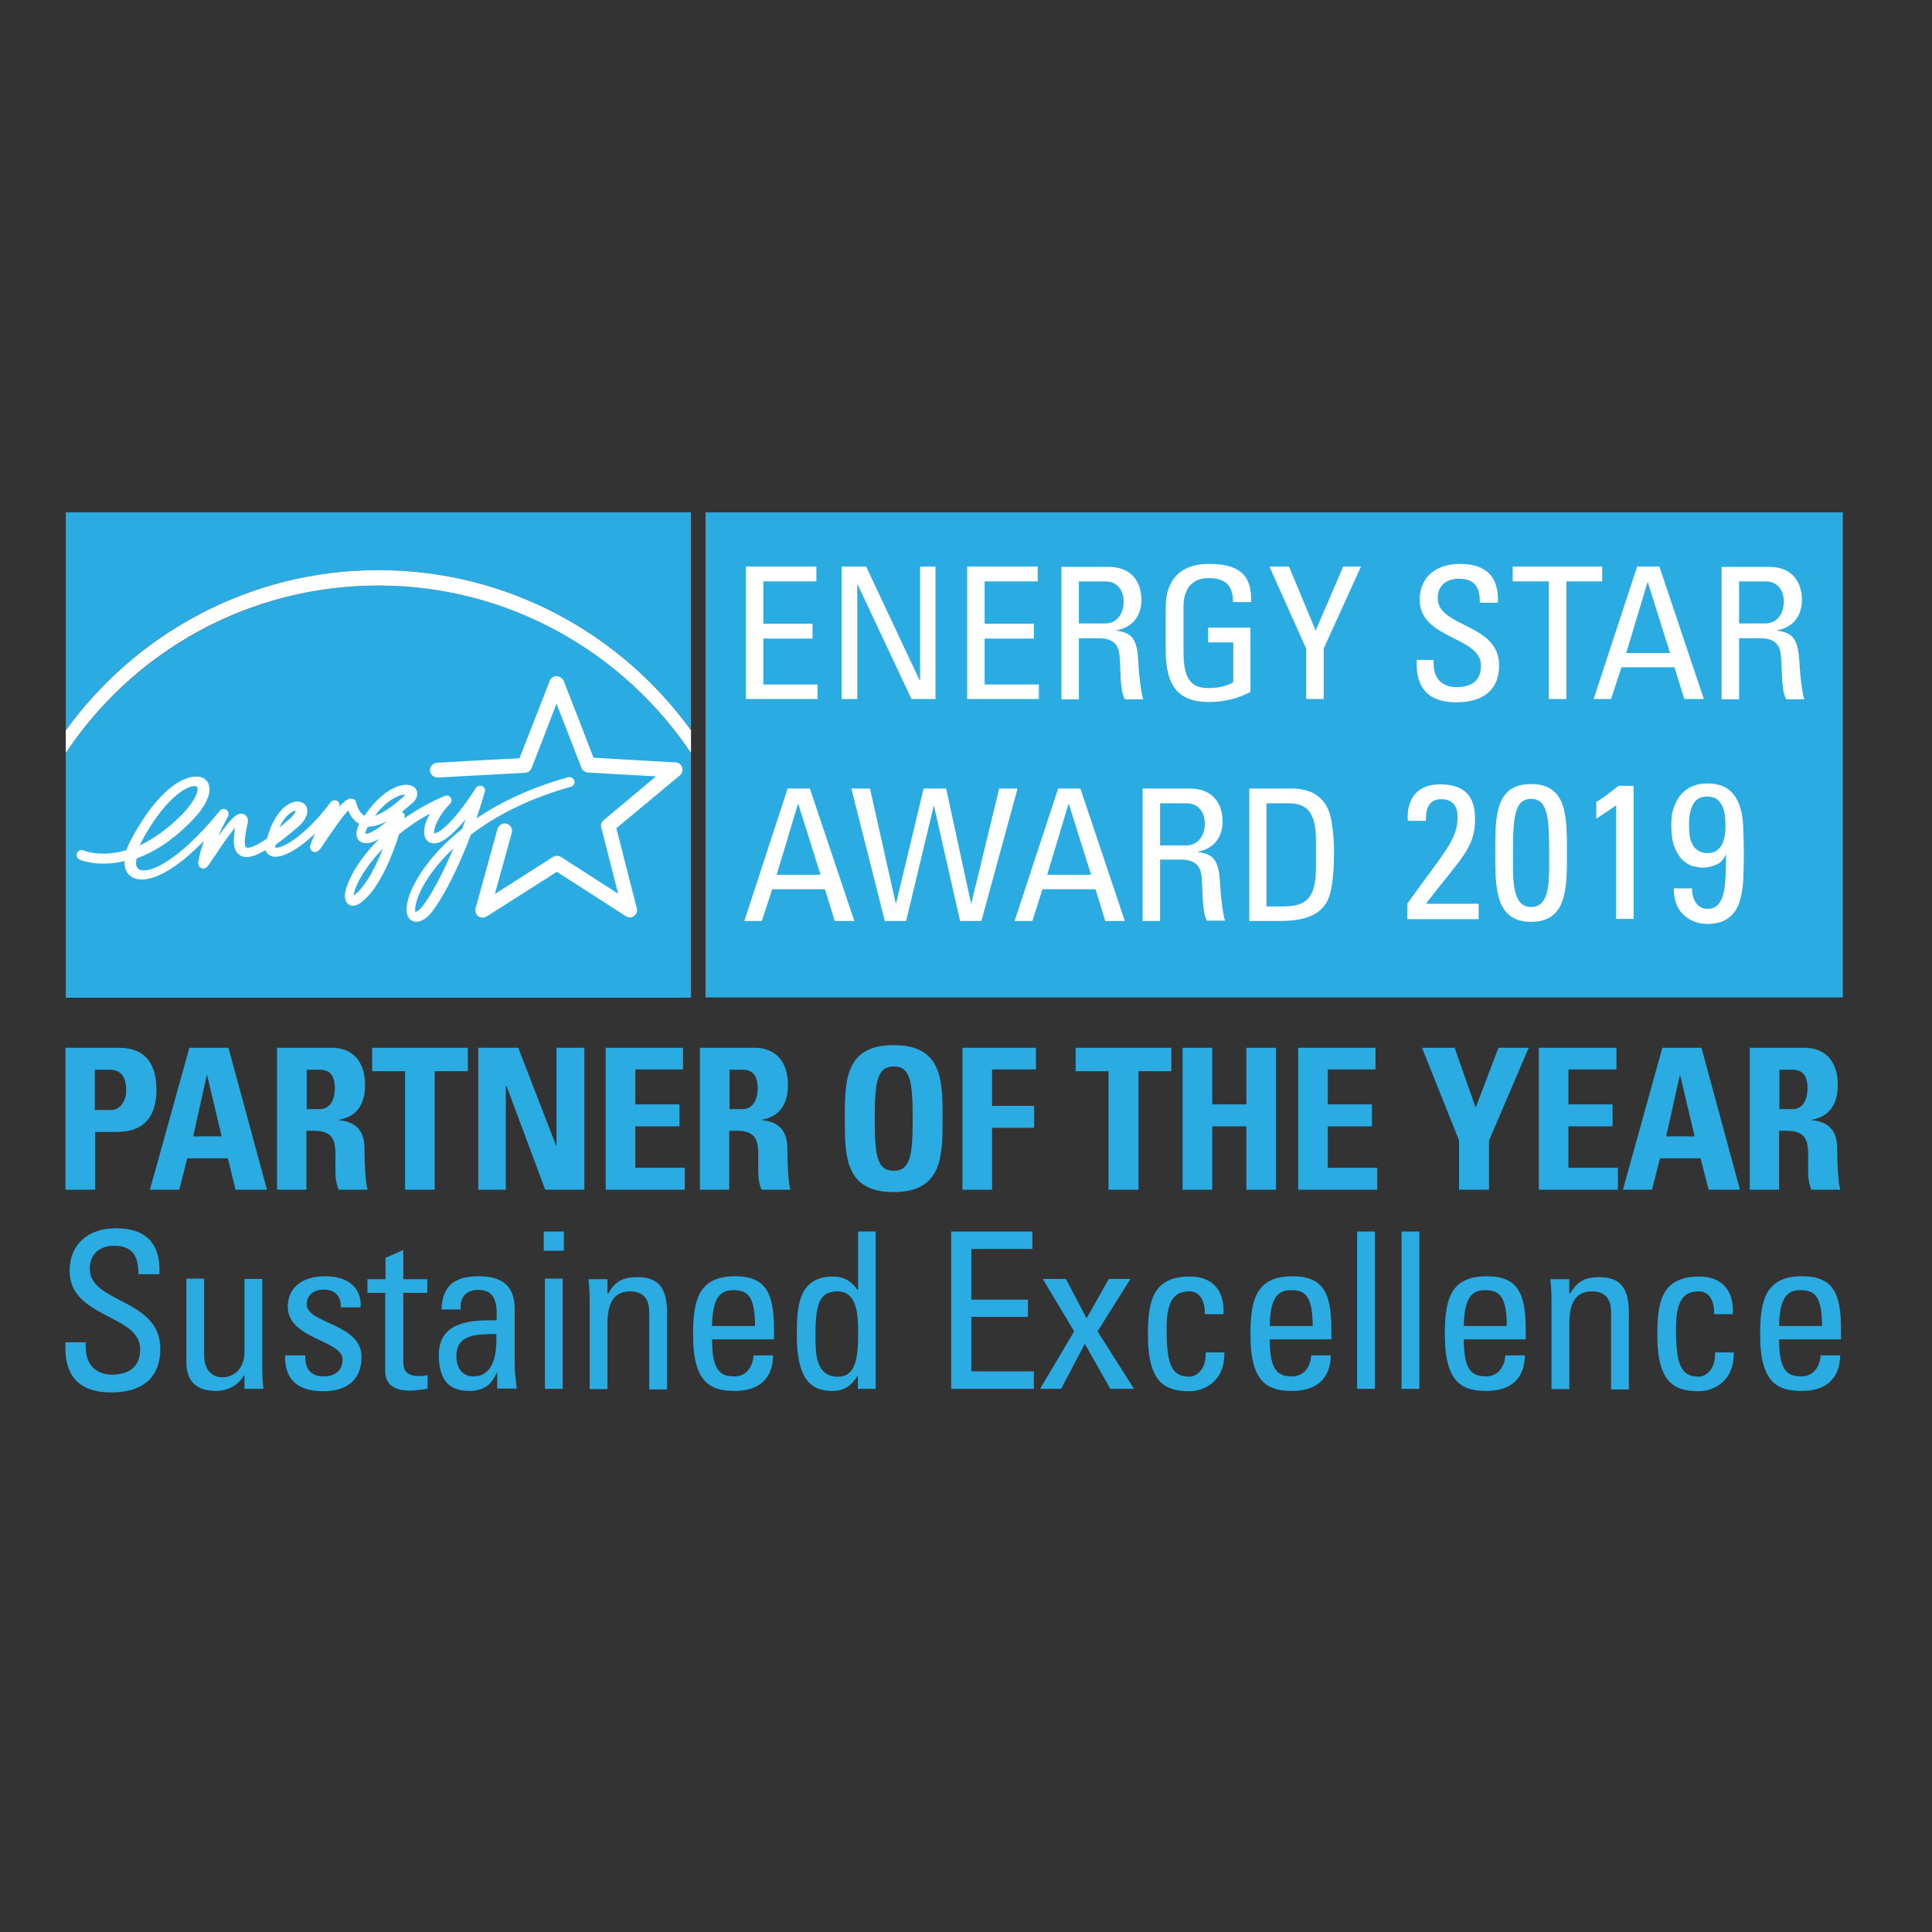
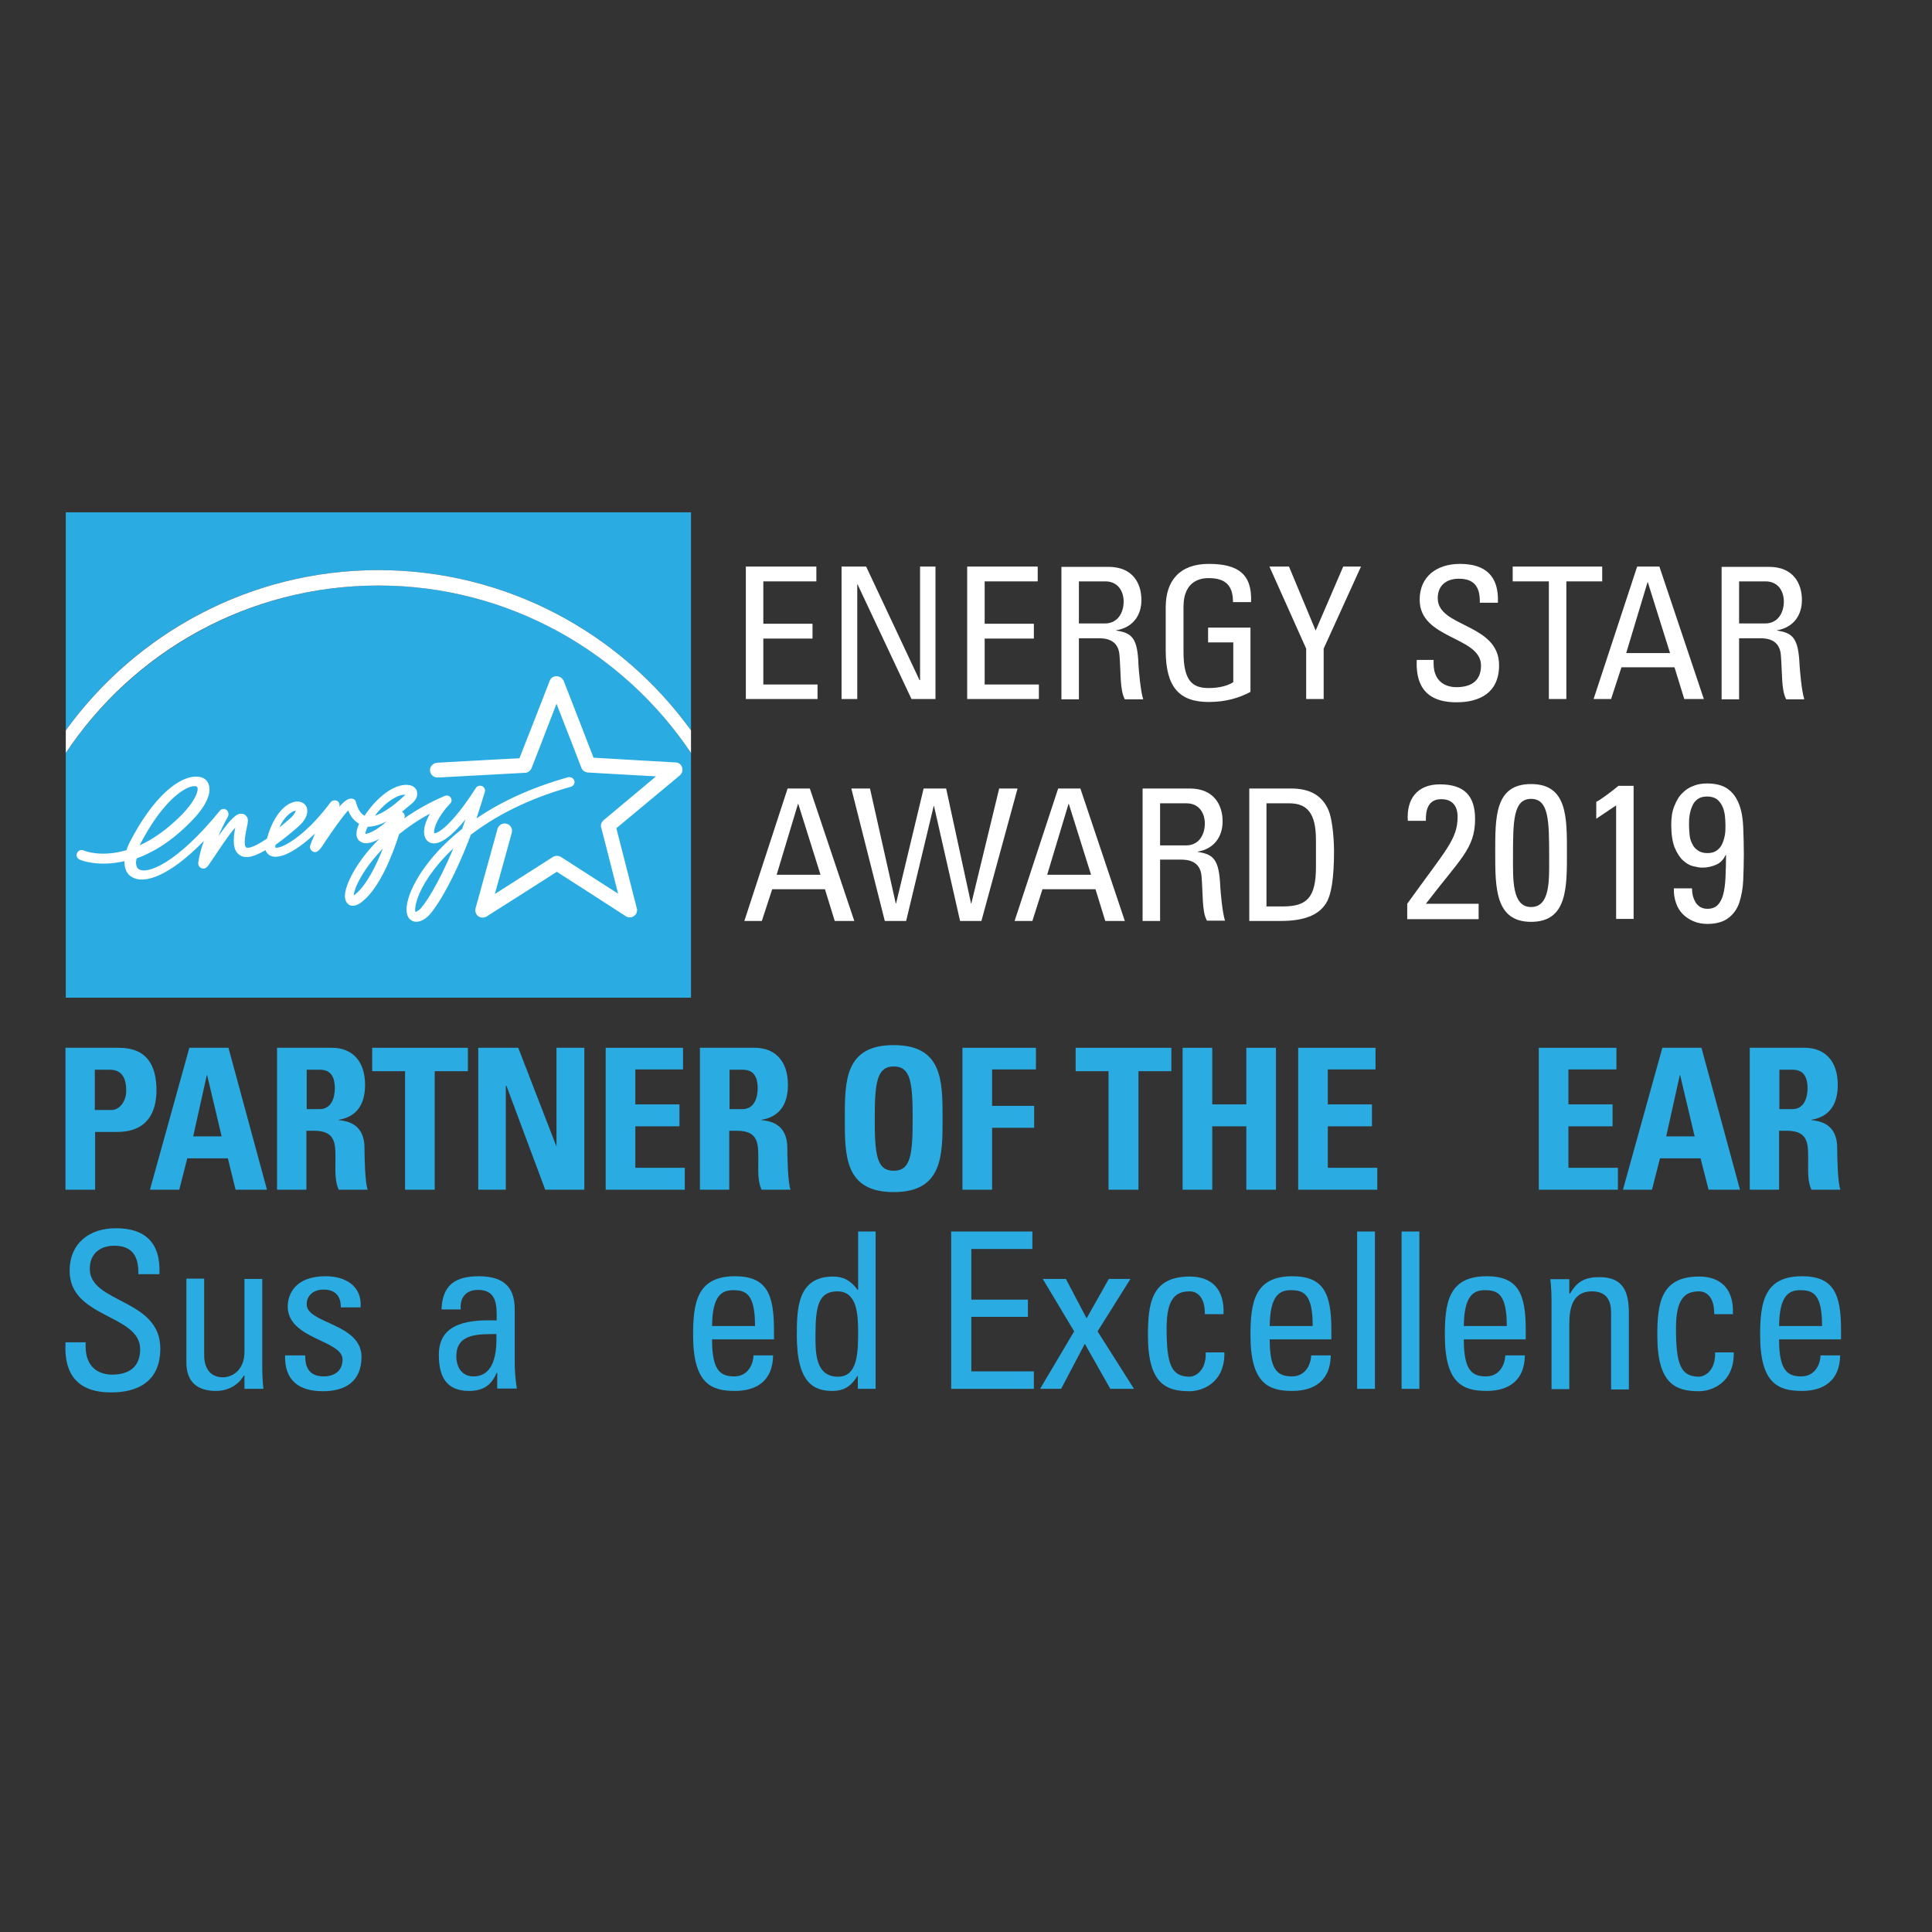
<svg xmlns="http://www.w3.org/2000/svg" version="1.1" id="layer" x="0px" y="0px" viewBox="-153 -46 652 652" style="enable-background:new -153 -46 652 652;" xml:space="preserve">
  <rect x="-153" y="-46" width="652" height="652" fill="#333333" stroke="none" />
  <style type="text/css"> .st0{fill:#2AACE2;} .st1{fill:#FFFFFF;} </style>
  <g>
    <path class="st0" d="M-25.3,146.4c43.4,0,81.9,21.4,105.5,54.1v-73.6h-211v73.6C-107.2,167.7-68.7,146.4-25.3,146.4" />
  </g>
  <g>
    <path class="st0" d="M-25.3,151.6c-43.9,0-82.7,22.5-105.5,56.5v82.6h211v-82.6C57.4,174,18.6,151.6-25.3,151.6" />
    <path class="st1" d="M-25.3,151.6c43.9,0,82.7,22.5,105.5,56.5v-7.6C56.5,167.7,18,146.4-25.3,146.4c-43.4,0-81.9,21.4-105.5,54.1 v7.6C-108.1,174-69.3,151.6-25.3,151.6" />
    <path class="st1" d="M-109.3,238.4c-0.4,0.9-0.8,1.7-1,2.5c-8.5,2.5-14.1,0.3-14.5,0.1c-0.8-0.4-1.8,0-2.2,0.9 c-0.4,0.8,0,1.8,0.9,2.2c0.4,0.2,6.3,2.6,15.1,0.5c0,0.1,0,0.2,0,0.3c0,2.5,1,4.2,2.4,5c3.8,2.5,12.2,0.4,24.4-12.1 c-0.8,2.2-1.5,4.7-1.9,7.3c0,0.1,0,0.2,0,0.3c0,0.7,0.4,1.3,1.1,1.6c1.3,0.5,2.1-0.6,2.7-1.5l1.7-2.5c1.5-2.2,4.7-7.2,7-9.7 c-0.3,1.4-0.5,3-0.5,4.5c0,2.1,0.5,3.9,2.2,4.9c1.4,0.8,3.6,1.1,8.5-1.8c0.4,1.1,1.2,1.7,1.7,1.9c3.1,1.4,8.9-1.7,15-7.5 c-0.8,1.8-1.4,3.4-1.6,4c0,0.2-0.1,0.4-0.1,0.5c0,0.8,0.5,1.3,1,1.6c1.3,0.6,2.2-0.6,2.9-1.5l1.8-2.7c1.5-2.2,5.1-7.5,7.2-9.7 c0.6,1.5,1.7,3.4,3.7,4.5c-0.6,1.3-0.9,2.4-0.9,3.4c0,1.2,0.4,2,1.3,2.6c1.6,1.1,3.9,0.5,6.4-0.9c-7.9,7.8-11.5,15.6-11.6,19.1 c0,0.1,0,0.1,0,0.2c0,1.9,1,2.7,1.5,3c1.2,0.6,2.7,0.2,4.3-1.1c6-4.7,10.3-15.9,12.5-22.8c3-2.4,6.4-4.8,10.4-6.9 c-1.3,2.3-2,4.4-2,6.2c0,0.6,0.1,1.2,0.3,1.7c0.5,1.2,1.4,2,2.7,2.1c2.7,0.3,6.5-2.6,11-8.1c-0.4,1.1-0.8,2.2-1.1,3.2 c-12.4,9.8-18,20.3-18.7,25.9c-0.1,0.5-0.1,0.9-0.1,1.3c0,2.3,0.9,3.3,1.8,3.8c0.9,0.5,2.5,0.8,4.9-1c2.6-2,8.9-11.8,15-28 c8.1-6.2,19.1-12.1,33.8-16.2c0.7-0.2,1.2-0.9,1.2-1.6c0-0.1,0-0.3-0.1-0.4c-0.2-0.9-1.2-1.4-2.1-1.2c-12.8,3.6-23,8.5-30.9,13.9 c0.9-2.8,1.9-5.8,2.8-8.9c0-0.1,0.1-0.3,0.1-0.5c0-0.6-0.4-1.3-1-1.5c-0.8-0.3-1.6-0.1-2.1,0.6c-8.3,13-13,15.4-14,15.3 c-0.1-0.1-0.1-0.3-0.1-0.5c0-1.5,1.3-5.2,5.4-9.5c0.3-0.3,0.5-0.7,0.5-1.1c0-0.3-0.1-0.7-0.3-0.9c-0.4-0.7-1.3-0.9-2-0.6 c-5.2,2.2-9.7,4.8-13.7,7.6c0-0.1,0.1-0.3,0.1-0.3c0-0.1,0.1-0.3,0.1-0.4c0-0.6-0.3-1.2-0.9-1.5c0,0-0.1,0-0.1,0 c1.1-0.9,2.3-1.9,3.6-3c1.3-1.2,1.6-2.3,1.6-3.1c0-0.4-0.1-0.7-0.1-0.9c-0.4-1.2-1.5-2-3-2.1c-3.7-0.4-9.5,2.7-14.7,10.4 c-1.8-1-2.5-3.3-2.8-4.3l-0.1-0.4c-0.2-0.7-0.8-1.1-1.6-1.1c-1.1,0-2.3,0.8-4.2,3c0,0,0.1-0.1,0.1-0.1c0.1-0.2,0.2-0.5,0.2-0.7 c0-0.6-0.3-1.1-0.8-1.4c-0.7-0.4-1.7-0.2-2.2,0.4c-9.3,12.5-17.4,16-18.7,15.3c0,0,0-0.1,0-0.3c0-0.1,0-0.3,0.1-0.6 c2.1-1.5,4.5-3.4,7.4-5.9c2.7-2.3,3.3-4.2,3.3-5.5c0-0.6-0.1-1-0.2-1.3c-0.6-1.3-1.9-2-3.5-1.9c-3.4,0.3-7.7,4.3-9.9,12.5 c-5.4,3.7-6.8,3.1-7,3c-0.7-0.4-0.7-2.7,0.2-6.8c0.4-1.8,0.5-2.7,0.1-3.4c-0.4-0.7-1.1-1.2-1.9-1.2c-1.7-0.1-3.7,1.7-7.8,7.6 c1.6-3.9,3.2-6.5,3.2-6.6c0.2-0.3,0.2-0.6,0.2-0.9c0-0.5-0.2-1-0.7-1.4c-0.7-0.5-1.7-0.4-2.2,0.3c-14.6,17.9-24.6,21.6-27.4,19.7 c-0.6-0.4-0.9-1.2-0.9-2.2c0-0.4,0.1-0.9,0.2-1.4c5.5-2,11.8-5.7,18.5-12.6c4-4,6.1-7.8,6.1-10.7c0-0.6-0.1-1.2-0.3-1.8 c-0.6-1.5-1.9-2.4-3.7-2.5C-92.3,215.7-101.2,222.6-109.3,238.4 M-87.2,219.3c0.6,0,0.7,0.3,0.8,0.4c0.1,0.2,0.1,0.3,0.1,0.6 c0,1.4-1.3,4.4-5.1,8.4c-5.2,5.3-10.1,8.6-14.5,10.6C-98.3,224.4-90.4,219.1-87.2,219.3 M-54.4,228c0.5-0.3,0.9-0.4,1.2-0.4 c-0.1,0.4-0.5,1.4-2.1,2.8c-1.2,1-2.3,2-3.4,2.8C-57.1,229.7-55.1,228.4-54.4,228 M-17.5,222.3c0.6-0.1,1-0.1,1.3-0.1 c-0.1,0.1-0.2,0.2-0.4,0.4c-3.8,3.6-7.2,5.8-9.9,6.7C-22.3,223.8-18.6,222.6-17.5,222.3 M-22.5,231.2c-3.2,2.9-6.1,4.2-7.2,4.2 c0-0.3,0.1-1,0.8-2.4C-27,233-24.9,232.4-22.5,231.2 M-23.8,240.4c-2.3,5.8-5.5,12.3-9.3,15.4c-0.2,0.1-0.3,0.3-0.5,0.4 C-33.5,253.7-30.5,247.3-23.8,240.4 M-12.9,261c0-0.8,0.2-2,0.8-3.8c1.5-4.4,5.4-10.6,12.1-16.9c-5.1,12.2-9.9,19.5-11.6,20.8 c-0.6,0.4-1,0.6-1.2,0.7C-12.8,261.7-12.9,261.4-12.9,261" />
    <path class="st1" d="M34.8,182.2c-1,0-2,0.6-2.3,1.6c0,0-9.1,23.4-10.2,26.1c-2.9,0.1-27.8,1.5-27.8,1.5c-1.3,0.1-2.4,1.2-2.4,2.5 c0,0,0,0.1,0,0.1c0.1,1.4,1.2,2.4,2.6,2.4l29.5-1.6c1,0,1.8-0.7,2.2-1.6c0,0,5.6-14.3,8.4-21.7c2.9,7.3,8.4,21.6,8.4,21.6 c0.3,0.9,1.2,1.5,2.2,1.6c0,0,15.2,0.9,23,1.3c-6,5-17.7,14.8-17.7,14.8c-0.6,0.5-0.9,1.2-0.9,1.9c0,0.2,0,0.4,0.1,0.6 c0,0,3.8,14.7,5.7,22.3c-6.5-4.2-19.3-12.4-19.3-12.4c-0.8-0.5-1.9-0.5-2.7,0c0,0-12.9,8.2-19.6,12.5c2-7.3,5.7-20.6,5.7-20.6 c0-0.2,0.1-0.4,0.1-0.7c0-1.1-0.7-2.1-1.8-2.4c-1.3-0.4-2.7,0.4-3.1,1.7l-7.4,26.8c-0.3,1,0.1,2.1,0.9,2.7c0.8,0.6,2,0.6,2.8,0.1 c0,0,21.3-13.5,23.7-15.1c2.4,1.5,23.3,15,23.3,15c0.9,0.6,2,0.5,2.8-0.1c0.7-0.5,1-1.2,1-2c0-0.2,0-0.4-0.1-0.6 c0,0-6.2-24.2-6.9-27c2.2-1.8,21.4-17.8,21.4-17.8c0.6-0.5,0.9-1.2,0.9-1.9c0-0.3,0-0.5-0.1-0.8c-0.3-1-1.2-1.7-2.2-1.7 c0,0-24.8-1.4-27.7-1.6c-1-2.7-10.1-26-10.1-26C36.7,182.8,35.8,182.2,34.8,182.2" />
-     <rect x="85.1" y="126.9" class="st0" width="383.8" height="163.7" />
    <polygon class="st1" points="98.7,189.9 98.7,145.2 122.5,145.2 122.5,150.2 104.6,150.2 104.6,164.5 121.2,164.5 121.2,169.5 104.6,169.5 104.6,185 122.9,185 122.9,189.9 " />
    <polygon class="st1" points="162.7,145.2 162.7,189.9 154.6,189.9 136.4,151.2 136.3,151.2 136.3,189.9 131,189.9 131,145.2 139.3,145.2 157.3,183.5 157.5,183.5 157.5,145.2 " />
    <polygon class="st1" points="173.4,189.9 173.4,145.2 197.2,145.2 197.2,150.2 179.3,150.2 179.3,164.5 195.9,164.5 195.9,169.5 179.3,169.5 179.3,185 197.6,185 197.6,189.9 " />
    <path class="st1" d="M211.1,169.4v20.6h-5.9v-44.7h15.9c8.2,0,11.1,5.6,11.1,11.2c0,5.3-3,9.3-8.5,10.2v0.1 c5.3,0.8,7.2,2.5,7.5,11.5c0.1,1.9,0.7,8.9,1.6,11.7h-6.2c-1.7-3.1-1.3-8.9-1.8-14.9c-0.4-5.5-5-5.7-7-5.7H211.1z M211.1,164.4h8.8 c4.2,0,6.3-3.5,6.3-7.4c0-3.2-1.7-6.8-6.2-6.8h-8.9V164.4z" />
    <path class="st1" d="M263.1,157.2c0-5.3-2.2-8.1-8.2-8.1c-1.9,0-8.5,0.3-8.5,9.7v15.1c0,9.8,2.9,12.3,8.5,12.3c4.2,0,7-1.1,8.3-2 v-13.4h-8.5v-5H269v21.7c-3.8,2-8.2,3.4-14.1,3.4c-9.8,0-14.5-4.9-14.5-17.3v-14.7c0-8.9,4.7-14.6,14.5-14.6 c10,0,14.7,3.5,14.3,12.9H263.1z" />
    <polygon class="st1" points="300.3,145.2 306.3,145.2 293.7,172.9 293.7,189.9 287.8,189.9 287.8,172.9 275.4,145.2 282,145.2 291,166.8 " />
    <path class="st1" d="M330.8,176.6v1.3c0,6.1,4,8,7.7,8c4.7,0,8.3-1.9,8.3-7.3c0-9.9-20.7-8.8-20.7-22.2c0-7.9,5.8-12.1,13.6-12.1 c8.5,0,13.2,4,12.8,13.1h-6.1c0.1-4.9-1.5-8.1-7.1-8.1c-3.5,0-7.1,1.7-7.1,6.6c0,9.9,20.7,8.4,20.7,22.6c0,9.4-6.7,12.5-14.3,12.5 c-13.6,0.1-13.6-10-13.5-14.3H330.8z" />
    <polygon class="st1" points="387.7,145.2 387.7,150.2 375.6,150.2 375.6,189.9 369.7,189.9 369.7,150.2 357.5,150.2 357.5,145.2 " />
    <path class="st1" d="M399.5,145.2h7.5l15,44.7h-6.6l-3.3-10.7h-17.9l-3.5,10.7h-5.9L399.5,145.2z M403.1,150.5H403l-7.2,23.9h14.8 L403.1,150.5z" />
    <path class="st1" d="M433.9,169.4v20.6H428v-44.7H444c8.2,0,11.1,5.6,11.1,11.2c0,5.3-3,9.3-8.4,10.2v0.1c5.3,0.8,7.2,2.5,7.6,11.5 c0.1,1.9,0.7,8.9,1.6,11.7h-6.1c-1.7-3.1-1.3-8.9-1.8-14.9c-0.4-5.5-5-5.7-7-5.7H433.9z M433.9,164.4h8.8c4.2,0,6.3-3.5,6.3-7.4 c0-3.2-1.7-6.8-6.2-6.8h-8.9V164.4z" />
    <path class="st1" d="M112.8,220.1h7.5l15,44.7h-6.6l-3.3-10.7h-17.8l-3.5,10.7h-5.9L112.8,220.1z M116.4,225.3h-0.1l-7.2,23.9h14.8 L116.4,225.3z" />
    <polygon class="st1" points="134.3,220.1 140.6,220.1 149.3,258.9 149.4,258.9 158.7,220.1 166.3,220.1 174.7,258.9 174.8,258.9 184.2,220.1 190.4,220.1 178.2,264.8 171,264.8 162.2,226 162.1,226 152.8,264.8 145.6,264.8 " />
    <path class="st1" d="M204.1,220.1h7.5l15,44.7H220l-3.3-10.7h-17.9l-3.4,10.7h-6L204.1,220.1z M207.7,225.3h-0.1l-7.2,23.9h14.8 L207.7,225.3z" />
    <path class="st1" d="M238.5,244.2v20.6h-5.9v-44.7h15.9c8.2,0,11.1,5.6,11.1,11.1c0,5.3-3,9.3-8.4,10.2v0.1 c5.3,0.8,7.2,2.5,7.6,11.5c0.1,1.9,0.7,8.9,1.6,11.7h-6.1c-1.7-3.1-1.3-8.9-1.8-14.9c-0.4-5.5-5-5.7-7-5.7H238.5z M238.5,239.3h8.8 c4.2,0,6.3-3.5,6.3-7.4c0-3.2-1.7-6.8-6.2-6.8h-8.9V239.3z" />
  </g>
  <g>
    <path class="st1" d="M268.5,220.1h14.2c5.9,0,10.1,2,12.4,6.8c1.9,3.8,2.1,12.7,2.1,14.1c0,9.5-0.9,15.1-2.8,18 c-2.5,3.8-7.2,5.8-15.2,5.8h-10.6V220.1z M274.3,259.9h5.6c8.2,0,11.2-3,11.2-13.4v-9c0-9-2.9-12.4-9-12.4h-7.7V259.9z" />
    <path class="st0" d="M-131,307.6h18.1c9.2,0,12.7,5.6,12.7,14.3c0,5.4-1.6,14.1-13.3,14.1h-7.4v19.5h-10V307.6z M-121,328.6h5.6 c3,0,5-3.3,5-6.4c0-3.9-1.1-7.2-5.6-7.2h-5V328.6z" />
  </g>
  <g>
    <path class="st0" d="M-102.4,355.5l13.3-47.9h13.2l13,47.9h-10.6l-2.6-10.6h-13.7l-2.7,10.6H-102.4z M-83.1,316.8h-0.1l-4.6,20.7 h9.6L-83.1,316.8z" />
    <path class="st0" d="M-49.5,355.5h-10v-47.9H-41c6.8,0,11.2,4.4,11.2,12.5c0,6.1-2.4,10.7-8.9,11.8v0.1c2.2,0.3,8.7,0.8,8.7,9.4 c0,3,0.2,12.1,1.1,14.1h-9.8c-1.3-2.9-1.1-6.2-1.1-9.3c0-5.7,0.5-10.6-7.2-10.6h-2.6V355.5z M-49.5,328.3h4.4c4,0,5.1-4,5.1-7 c0-4.6-1.9-6.3-5.1-6.3h-4.4V328.3z" />
    <polygon class="st0" points="4.9,307.6 4.9,315.5 -6.3,315.5 -6.3,355.5 -16.3,355.5 -16.3,315.5 -27.4,315.5 -27.4,307.6 " />
    <polygon class="st0" points="8.4,355.5 8.4,307.6 21.9,307.6 34.7,340.7 34.8,340.7 34.8,307.6 44.2,307.6 44.2,355.5 31,355.5 17.9,320.4 17.7,320.4 17.7,355.5 " />
    <polygon class="st0" points="51.4,355.5 51.4,307.6 77.5,307.6 77.5,314.9 61.4,314.9 61.4,326.7 76.3,326.7 76.3,334.1 61.4,334.1 61.4,348.1 78.1,348.1 78.1,355.5 " />
    <path class="st0" d="M93.2,355.5h-10v-47.9h18.5c6.8,0,11.2,4.4,11.2,12.5c0,6.1-2.4,10.7-8.9,11.8v0.1c2.2,0.3,8.7,0.8,8.7,9.4 c0,3,0.2,12.1,1.1,14.1H104c-1.3-2.9-1.1-6.2-1.1-9.3c0-5.7,0.5-10.6-7.2-10.6h-2.6V355.5z M93.2,328.3h4.4c4,0,5.1-4,5.1-7 c0-4.6-1.9-6.3-5.1-6.3h-4.4V328.3z" />
    <path class="st0" d="M132.1,331.5c0-12.7,0-24.8,16.5-24.8c16.5,0,16.5,12.1,16.5,24.8c0,12.5,0,24.8-16.5,24.8 C132.1,356.3,132.1,344.1,132.1,331.5 M155,331.5c0-12.3-0.7-17.6-6.4-17.6c-5.6,0-6.4,5.3-6.4,17.6c0,12.3,0.7,17.6,6.4,17.6 C154.3,349.1,155,343.8,155,331.5" />
    <polygon class="st0" points="171.8,355.5 171.8,307.6 196.6,307.6 196.6,314.9 181.8,314.9 181.8,327.2 196,327.2 196,334.6 181.8,334.6 181.8,355.5 " />
    <polygon class="st0" points="242.3,307.6 242.3,315.5 231.2,315.5 231.2,355.5 221.1,355.5 221.1,315.5 210,315.5 210,307.6 " />
    <polygon class="st0" points="267.6,326.7 267.6,307.6 277.6,307.6 277.6,355.5 267.6,355.5 267.6,334.1 256.1,334.1 256.1,355.5 246.1,355.5 246.1,307.6 256.1,307.6 256.1,326.7 " />
    <polygon class="st0" points="285.1,355.5 285.1,307.6 311.2,307.6 311.2,314.9 295.1,314.9 295.1,326.7 310,326.7 310,334.1 295.1,334.1 295.1,348.1 311.8,348.1 311.8,355.5 " />
-     <polygon class="st0" points="339.4,338.9 326.9,307.6 337.9,307.6 345,327.8 352.7,307.6 362.9,307.6 349.5,338.9 349.5,355.5 339.4,355.5 " />
    <polygon class="st0" points="366.3,355.5 366.3,307.6 392.5,307.6 392.5,314.9 376.3,314.9 376.3,326.7 391.2,326.7 391.2,334.1 376.3,334.1 376.3,348.1 393,348.1 393,355.5 " />
    <path class="st0" d="M394.7,355.5l13.3-47.9h13.2l13,47.9h-10.6l-2.7-10.6h-13.7l-2.7,10.6H394.7z M414,316.8h-0.1l-4.6,20.7h9.6 L414,316.8z" />
  </g>
  <g>
    <path class="st0" d="M447.5,355.5h-10v-47.9H456c6.8,0,11.2,4.4,11.2,12.5c0,6.1-2.4,10.7-8.9,11.8v0.1c2.2,0.3,8.7,0.8,8.7,9.4 c0,3,0.2,12.1,1.1,14.1h-9.8c-1.3-2.9-1.1-6.2-1.1-9.3c0-5.7,0.5-10.6-7.2-10.6h-2.6V355.5z M447.5,328.3h4.4c4,0,5.1-4,5.1-7 c0-4.6-1.9-6.3-5.1-6.3h-4.4V328.3z" />
    <path class="st0" d="M-124.1,406.9v1.5c0,7.2,4.6,9.5,8.9,9.5c5.4,0,9.5-2.3,9.5-8.6c0-11.8-23.8-10.4-23.8-26.4 c0-9.4,6.7-14.4,15.6-14.4c9.7,0,15.2,4.7,14.7,15.5h-7.1c0.1-5.8-1.8-9.6-8.2-9.6c-4,0-8.2,2.1-8.2,7.8c0,11.7,23.8,10,23.8,26.9 c0,11.2-7.7,14.8-16.5,14.8c-15.7,0.1-15.7-11.8-15.5-16.9H-124.1z" />
  </g>
  <g>
    <path class="st0" d="M-70.5,385.6h6V415c0,2.6,0.1,5.1,0.4,7.7h-6.4v-4.5h-0.2c-2,3.4-5.5,5.2-9.4,5.2c-6.5,0-10-3.2-10-9.6v-28.3 h6v25.8c0,4.5,2.1,7.5,6.3,7.5c3.2,0,7.3-2.4,7.3-8.6V385.6z" />
    <path class="st0" d="M-44,423.5c-8,0-13-3.5-12.8-12.1h6.8c0,2.1,0.1,7.1,6.2,7.1c3.6,0,6.4-1.8,6.4-5.7c0-6.6-18.5-6.8-18.5-17.9 c0-3.9,2.3-10.2,12.8-10.2c6.6,0,12.3,3.2,11.8,10.5H-38c0.1-3.9-2-6-5.8-6c-3.2,0-5.7,1.8-5.7,5c0,6.5,18.5,6.4,18.5,17.7 C-31,420.3-36.6,423.5-44,423.5" />
-     <path class="st0" d="M-22.9,385.6v-7.1l6-2.7v9.9h8.1v4.6h-8.1v22.7c0,2.4,0,5.4,5.5,5.4c0.4,0,1.4-0.1,2.7-0.3v4.6 c-2,0.2-4,0.6-6,0.6c-5.7,0-8.3-2.4-8.3-6.6v-26.4H-29v-4.6H-22.9z" />
    <path class="st0" d="M14.7,417.3h-0.1c-1.8,4.3-4.7,6.1-9.3,6.1c-7.9,0-10.2-5.1-10.2-12.2c0-11.3,11-11.8,19.5-11.6 c0.1-4.9,0.2-10.3-6.3-10.3c-4.1,0-6.2,2.7-5.8,6.6h-6.5c0.3-8.3,4.7-11.2,12.6-11.2c9.6,0,12.1,4.9,12.1,11.2v17.9 c0,2.9,0.3,6,0.7,8.8h-6.6V417.3z M1,411.7c0,3.6,1.8,6.8,5.8,6.8c3.7,0,8.2-2.3,7.7-14.3C8.8,404.3,1,403.8,1,411.7" />
-     <path class="st0" d="M30.5,369.6h6.8v6.5h-6.8V369.6z M36.9,422.7h-6v-37.2h6V422.7z" />
-     <path class="st0" d="M66.1,422.7V397c0-4-1.4-7.2-6.5-7.2c-6.6,0-7.6,5.9-7.6,11v22h-6v-29.4c0-2.6-0.1-5.1-0.4-7.7H52v4.8h0.3 c2.3-4.2,5.1-5.5,9.9-5.5c7.9,0,9.9,4.8,9.9,12.1v25.8H66.1z" />
    <path class="st0" d="M87.3,406.1c0,10.4,2.8,12.4,7.5,12.4c4.1,0,6.3-3.3,6.5-7.1h6.6c-0.1,8.2-5.1,12-12.9,12 c-7.9,0-14.1-2.4-14.1-18.8c0-10.9,1.3-19.9,14.1-19.9c10.6,0,13.2,5.8,13.2,18.1v3.2H87.3z M101.8,401.5c0-10.8-3-12.1-7.4-12.1 c-3.8,0-7,1.8-7.1,12.1H101.8z" />
    <path class="st0" d="M136.5,369.6h6v53.1h-6v-4.4h-0.1c-2.1,3.5-4.6,5.1-8.5,5.1c-6,0-12-2.4-12-18.7c0-9.3,0.3-19.9,12.3-19.9 c3.5,0,6.1,1.5,8.2,4.5h0.2V369.6z M129.6,389.8c-6.5,0-7.4,5.2-7.4,15.1c0,5.6,0,13.7,7.6,13.7c6.8,0,6.8-8.4,6.8-15.9 C136.5,397.7,136.3,389.8,129.6,389.8" />
    <polygon class="st0" points="168,422.7 168,369.6 195.4,369.6 195.4,375.5 174.8,375.5 174.8,392.6 193.9,392.6 193.9,398.4 174.8,398.4 174.8,416.8 195.9,416.8 195.9,422.7 " />
    <polygon class="st0" points="229.7,422.7 221.7,422.7 213.1,407.5 205.1,422.7 198,422.7 209.5,403.3 198.9,385.6 206.7,385.6 213.7,398.9 221.2,385.6 228.5,385.6 217.4,403.3 " />
    <path class="st0" d="M253.6,397.5c0.1-6.1-2.9-7.7-5.1-7.7c-4.6,0-7.8,2.2-7.8,12.4c0,12.1,1.5,16.4,7.8,16.4 c1.4,0,5.6-1.5,5.4-8.2h6.3c0.2,10.4-7.6,13.1-11.7,13.1c-7.9,0-14.1-2.4-14.1-18.8c0-10.9,1.2-19.9,14.1-19.9 c7.4,0,11.8,4.3,11.4,12.7H253.6z" />
    <path class="st0" d="M275.5,406.1c0,10.4,2.8,12.4,7.5,12.4c4.1,0,6.3-3.3,6.5-7.1h6.6c-0.1,8.2-5.2,12-13,12 c-7.9,0-14.1-2.4-14.1-18.8c0-10.9,1.3-19.9,14.1-19.9c10.6,0,13.2,5.8,13.2,18.1v3.2H275.5z M290,401.5c0-10.8-3-12.1-7.4-12.1 c-3.8,0-7,1.8-7.1,12.1H290z" />
    <rect x="305" y="369.6" class="st0" width="6" height="53.1" />
    <rect x="320" y="369.6" class="st0" width="6" height="53.1" />
    <path class="st0" d="M341,406.1c0,10.4,2.8,12.4,7.5,12.4c4.1,0,6.3-3.3,6.5-7.1h6.6c-0.1,8.2-5.1,12-12.9,12 c-7.9,0-14.1-2.4-14.1-18.8c0-10.9,1.2-19.9,14.1-19.9c10.6,0,13.2,5.8,13.2,18.1v3.2H341z M355.5,401.5c0-10.8-3-12.1-7.4-12.1 c-3.8,0-7,1.8-7.1,12.1H355.5z" />
    <path class="st0" d="M390.7,422.7V397c0-4-1.4-7.2-6.5-7.2c-6.6,0-7.6,5.9-7.6,11v22h-6v-29.4c0-2.6-0.1-5.1-0.4-7.7h6.4v4.8h0.3 c2.4-4.2,5.2-5.5,9.9-5.5c7.9,0,9.9,4.8,9.9,12.1v25.8H390.7z" />
    <path class="st0" d="M425.5,397.5c0.1-6.1-2.9-7.7-5.1-7.7c-4.6,0-7.8,2.2-7.8,12.4c0,12.1,1.5,16.4,7.8,16.4 c1.4,0,5.6-1.5,5.4-8.2h6.3c0.2,10.4-7.6,13.1-11.7,13.1c-7.9,0-14.1-2.4-14.1-18.8c0-10.9,1.2-19.9,14.1-19.9 c7.4,0,11.8,4.3,11.4,12.7H425.5z" />
    <path class="st0" d="M447.4,406.1c0,10.4,2.8,12.4,7.5,12.4c4.1,0,6.3-3.3,6.5-7.1h6.6c-0.1,8.2-5.2,12-12.9,12 c-7.9,0-14.1-2.4-14.1-18.8c0-10.9,1.3-19.9,14.1-19.9c10.6,0,13.2,5.8,13.2,18.1v3.2H447.4z M461.9,401.5c0-10.8-3-12.1-7.4-12.1 c-3.8,0-7,1.8-7.1,12.1H461.9z" />
    <path class="st1" d="M321.9,264.1V259c13.1-18.3,17-21.7,17-29.4c0-3.5-1.7-5.9-5.5-5.9c-4.5,0-5.3,3.7-5.2,7.3h-6.1 c-0.5-7.4,3.2-12.3,10.8-12.3c8.1,0,11.9,3.7,11.9,11.7c0,10-5,13.4-16.6,28.6H346v5.2H321.9z" />
    <path class="st1" d="M375.8,241.9c0,11.7,0.1,23.2-12.1,23.2c-12.1,0-12.1-11.5-12.1-23.2c0-12.1-0.2-23.3,12.1-23.3 C376,218.6,375.8,229.9,375.8,241.9 M357.6,243.1c0,7.5-0.4,17,6.1,17c6.6,0,6.1-9.5,6.1-17c0-12.1-0.1-19.5-6.1-19.5 C357.7,223.6,357.6,231,357.6,243.1" />
    <path class="st1" d="M398.3,264.1h-5.9v-38.3l-6.7,4.5v-5.7c1.5-0.7,5.7-3.9,7.5-5.4h5.1V264.1z" />
    <path class="st1" d="M423.1,218.4c3.1,0,5.5,0.7,7.2,2c1.7,1.3,2.9,3.1,3.7,5.3c0.8,2.2,1.2,4.8,1.3,7.6c0.1,2.9,0.2,5.8,0.2,8.9 c0,3-0.1,5.9-0.2,8.7c-0.1,2.8-0.6,5.4-1.3,7.6c-0.7,2.2-2,4-3.7,5.3c-1.7,1.3-4.1,2-7.1,2c-1.7,0-3.3-0.3-4.7-0.9 c-1.4-0.6-2.6-1.4-3.6-2.4c-1-1-1.8-2.3-2.3-3.8c-0.5-1.5-0.8-3.1-0.7-4.9h6.1c0,0.8,0.1,1.7,0.3,2.5c0.2,0.8,0.5,1.5,0.9,2.2 c0.4,0.7,1,1.2,1.6,1.6c0.7,0.4,1.5,0.6,2.4,0.6c1.4,0,2.6-0.4,3.4-1.2c0.8-0.8,1.5-2,1.9-3.5c0.4-1.5,0.7-3.4,0.8-5.7 c0.1-2.3,0.2-4.9,0.2-7.8h-0.1c-0.8,1.6-1.8,2.7-3.2,3.3c-1.4,0.6-2.9,1-4.7,1c-0.9,0-2-0.2-3.2-0.5c-1.2-0.3-2.3-1-3.4-2 c-1.1-1-2-2.5-2.8-4.4c-0.7-1.9-1.1-4.4-1.1-7.5c0-2.5,0.3-4.7,1.1-6.5c0.7-1.8,1.6-3.3,2.8-4.4c1.1-1.1,2.4-1.9,3.9-2.4 C420.1,218.6,421.6,218.4,423.1,218.4 M423.1,222.8c-1.3,0-2.4,0.3-3.2,0.9c-0.8,0.6-1.4,1.3-1.8,2.3c-0.4,0.9-0.7,1.9-0.9,3.1 c-0.2,1.1-0.2,2.2-0.2,3.3c0,1.1,0.1,2.3,0.2,3.4c0.1,1.1,0.4,2.1,0.9,3c0.4,0.9,1,1.6,1.9,2.2c0.8,0.6,1.9,0.9,3.2,0.9 c1.3,0,2.4-0.3,3.2-0.9c0.8-0.6,1.4-1.3,1.8-2.2c0.4-0.9,0.7-1.9,0.9-3c0.2-1.1,0.2-2.2,0.2-3.4c0-1.1-0.1-2.1-0.2-3.3 c-0.2-1.1-0.4-2.1-0.9-3.1c-0.4-0.9-1.1-1.7-1.8-2.3C425.5,223.1,424.4,222.8,423.1,222.8" />
  </g>
</svg>